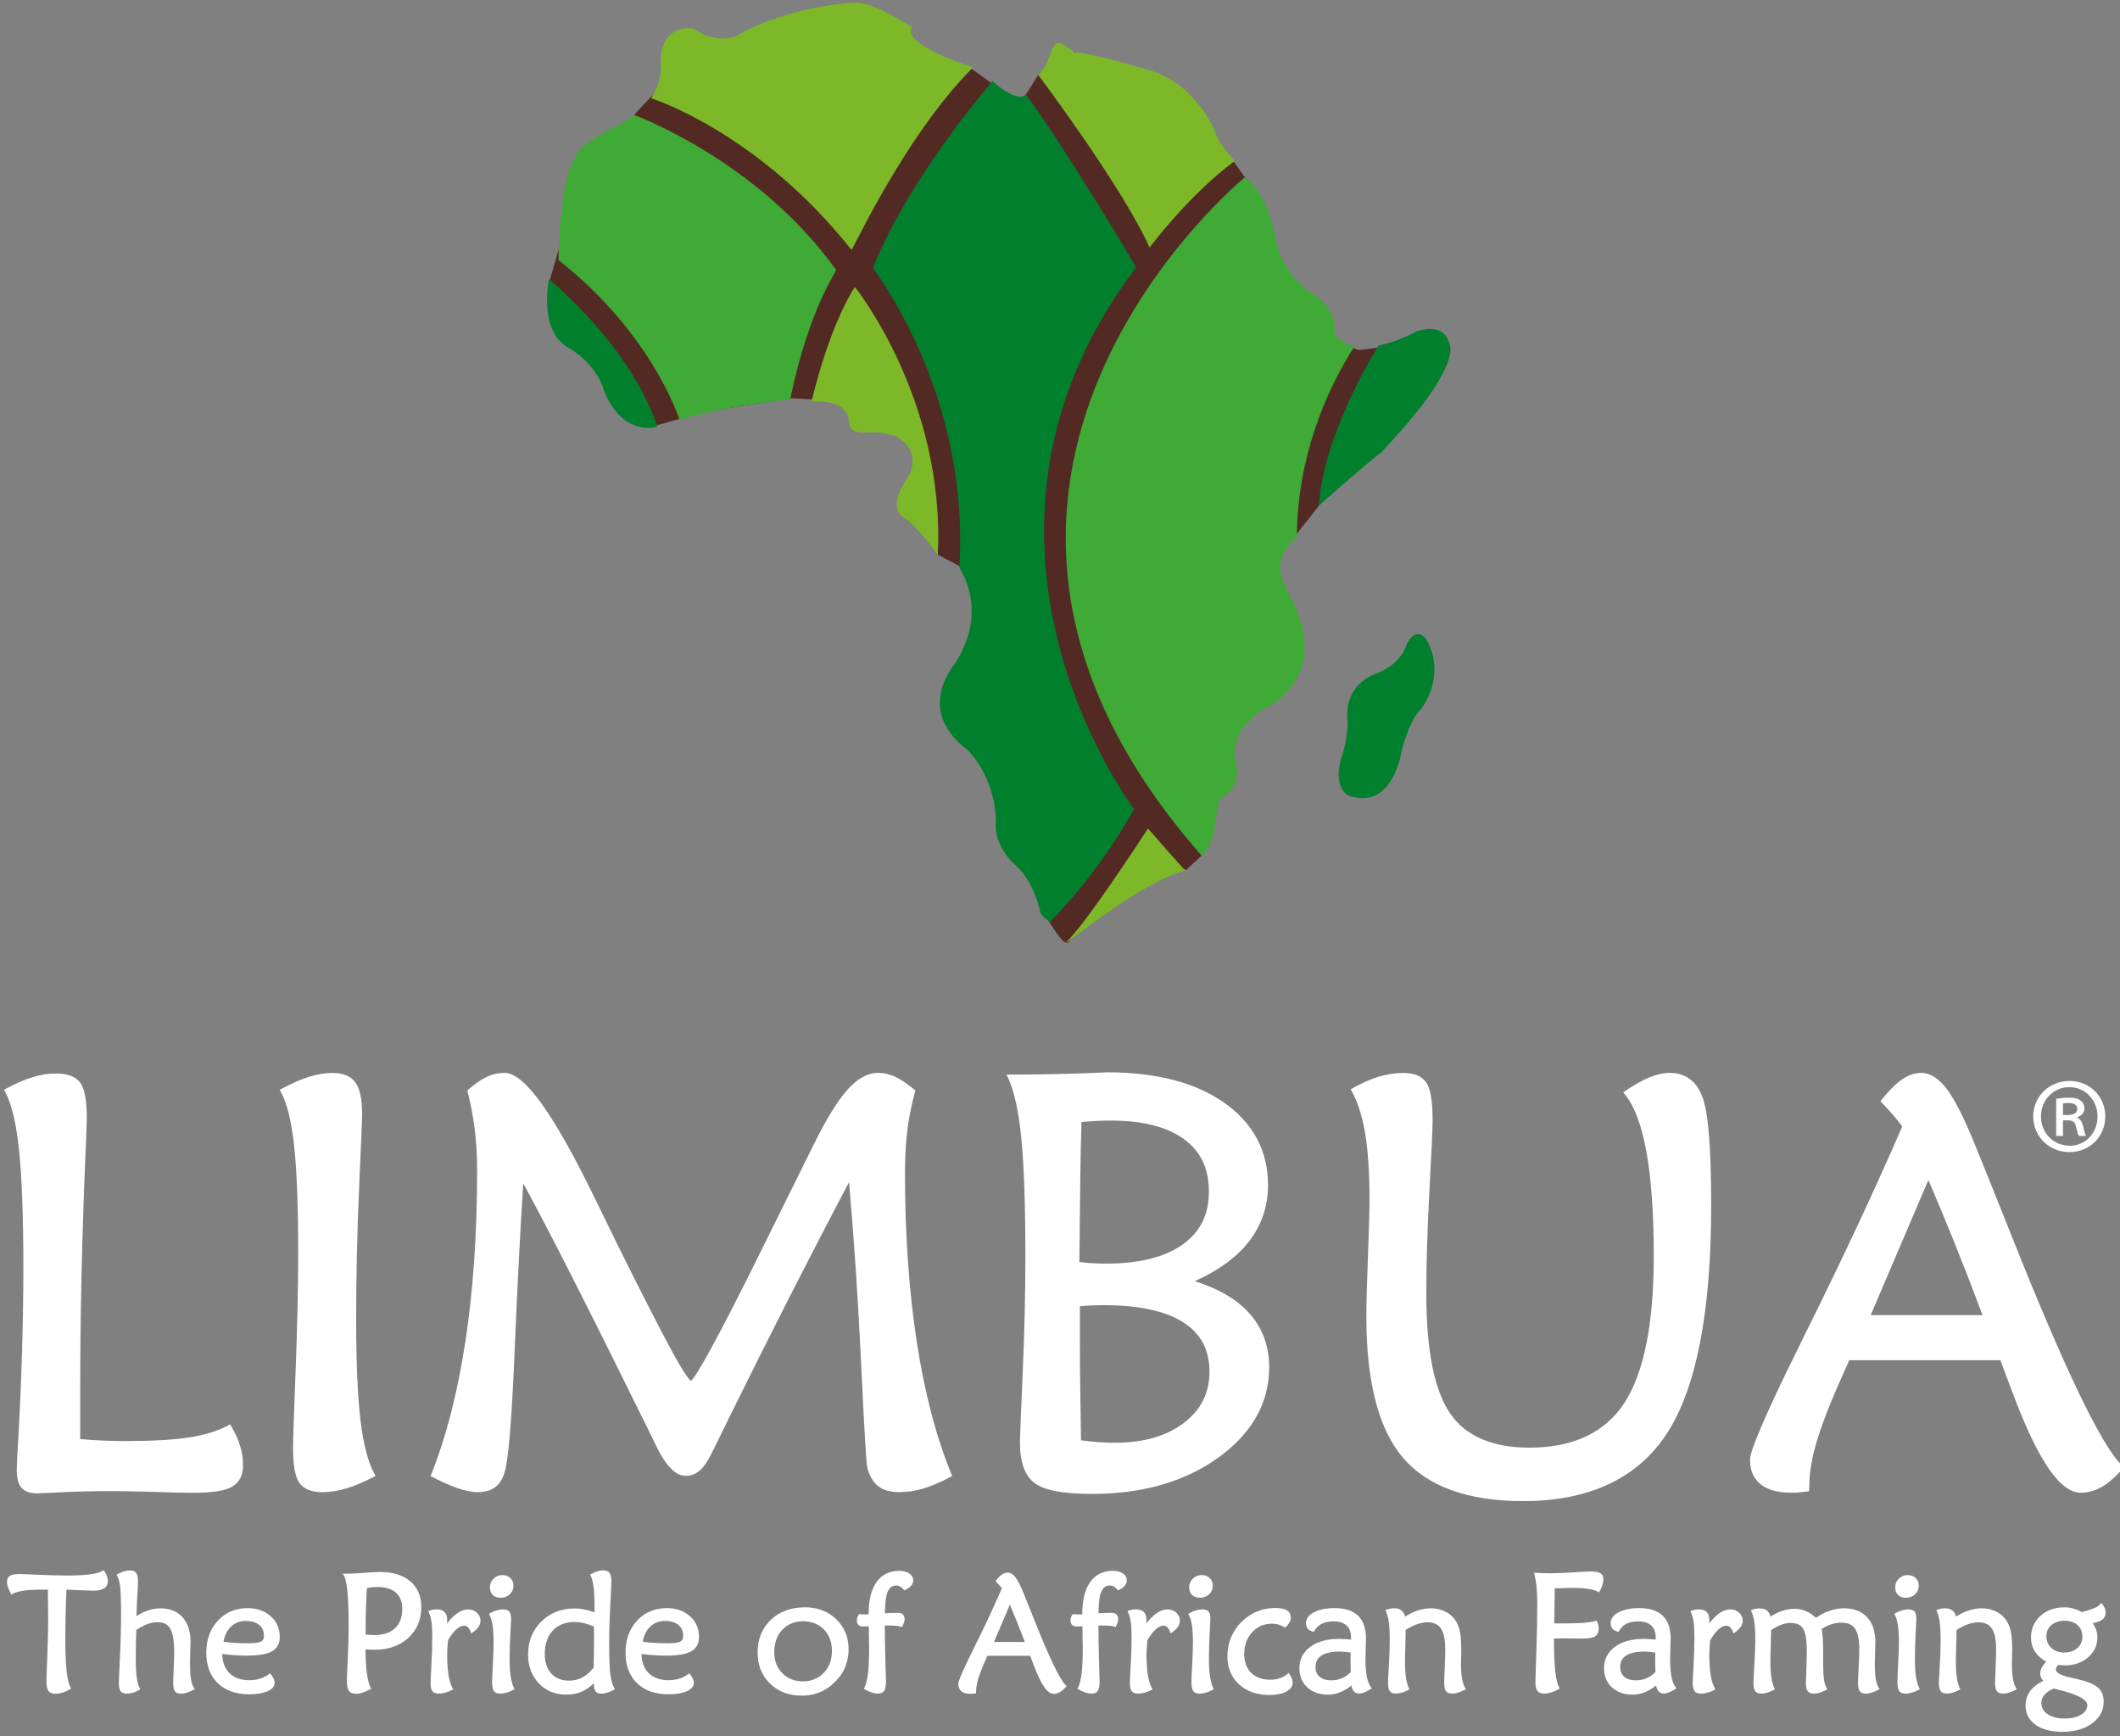
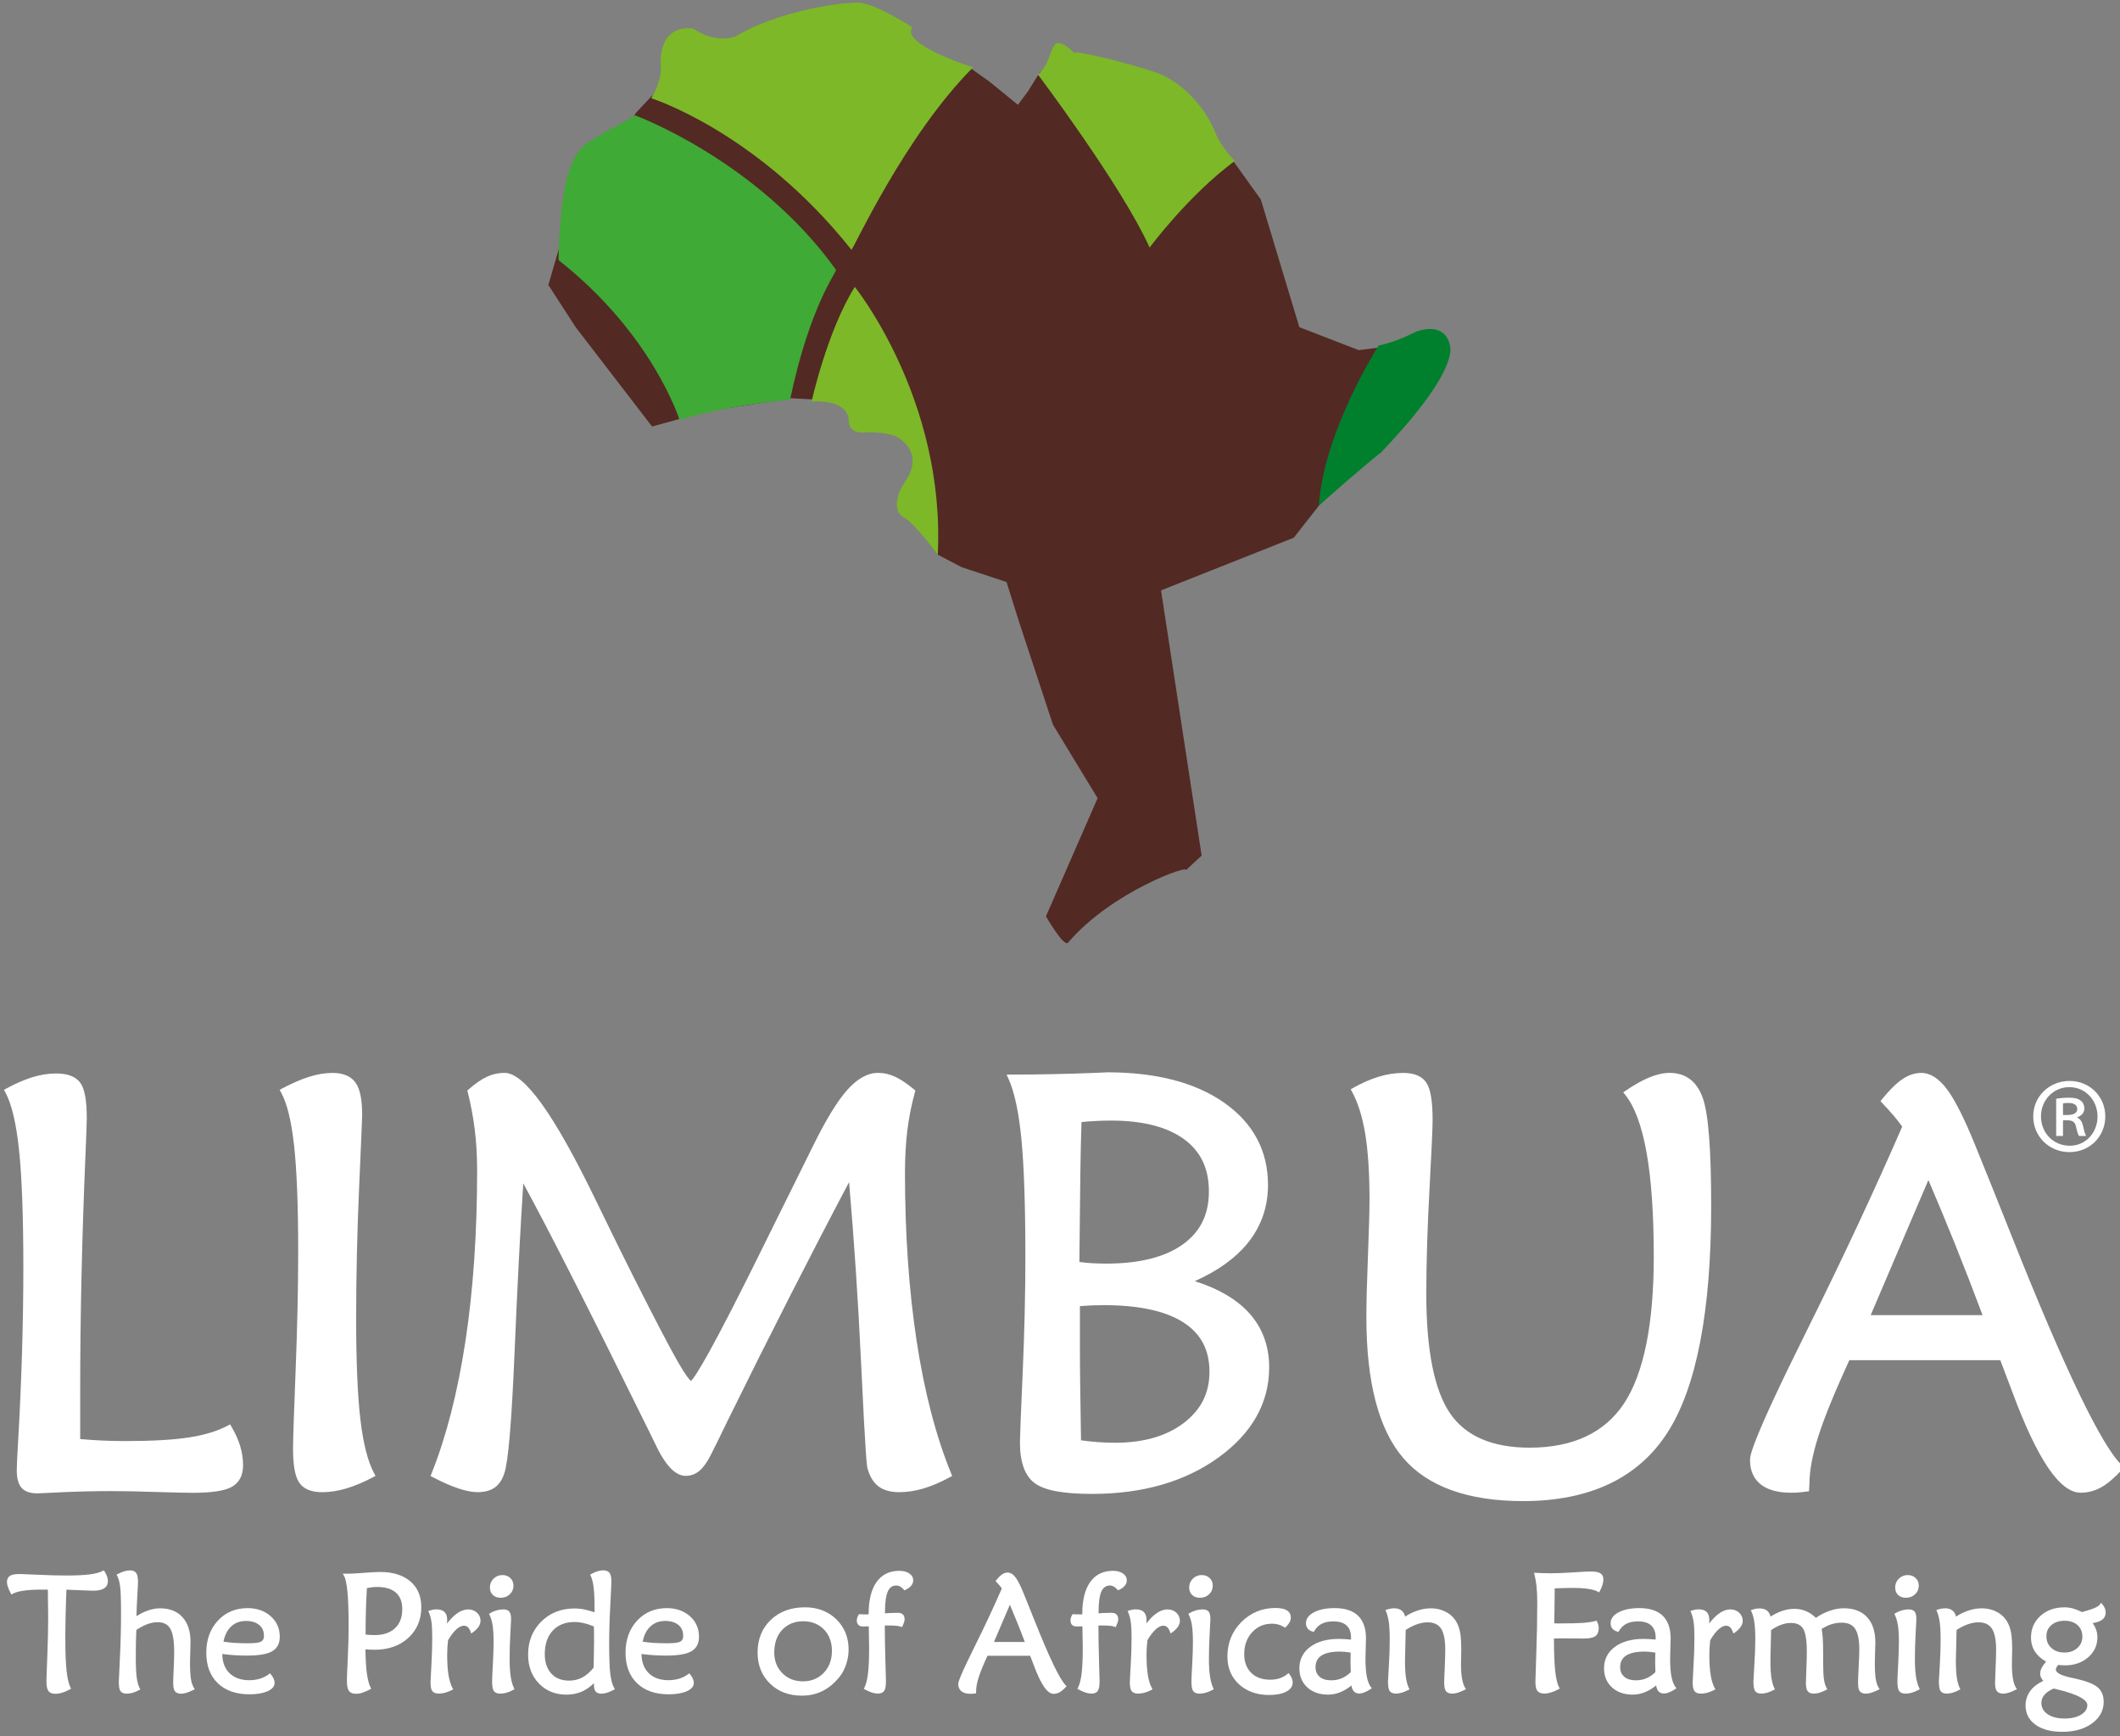
<svg xmlns="http://www.w3.org/2000/svg" version="1.1" id="Ebene_1" x="0px" y="0px" width="150px" height="122.833px" viewBox="0 0 150 122.833" enable-background="new 0 0 150 122.833" xml:space="preserve">
  <rect x="0" y="0" width="150" height="122.833" fill="#808080" stroke="none" />
  <g>
    <path fill="#FFFFFF" d="M25.503,100.456L25.503,100.456c-0.201-1.699-0.304-4.111-0.304-7.166c0-3.031,0.072-6.182,0.214-9.358   c0.141-3.181,0.212-4.877,0.212-5.043c0-1.093-0.151-1.841-0.463-2.285c-0.322-0.463-0.877-0.696-1.648-0.696   c-0.509,0-1.058,0.092-1.632,0.271c-0.575,0.179-1.217,0.457-1.909,0.826l-0.186,0.1l0.102,0.186   c0.417,0.754,0.726,2.014,0.917,3.737c0.193,1.745,0.292,4.269,0.292,7.502c0,2.522-0.062,5.359-0.182,8.431   c-0.123,3.125-0.183,4.928-0.183,5.508c0,1.187,0.14,1.976,0.429,2.412c0.302,0.459,0.854,0.69,1.642,0.69   c0.543,0,1.123-0.092,1.721-0.271c0.585-0.178,1.211-0.44,1.86-0.784l0.185-0.099l-0.099-0.185   C26.027,103.407,25.701,102.137,25.503,100.456 M16.381,100.942l-0.101-0.172l-0.176,0.096c-0.704,0.377-1.615,0.656-2.709,0.827   c-1.098,0.173-2.633,0.261-4.565,0.261c-0.583,0-1.126-0.014-1.662-0.041c-0.494-0.022-0.996-0.059-1.494-0.102v-3.498   c0-5.123,0.122-10.641,0.364-16.398c0.068-1.539,0.102-2.457,0.102-2.805c0-1.256-0.149-2.074-0.456-2.502   c-0.316-0.439-0.894-0.662-1.717-0.662c-0.544,0-1.114,0.092-1.694,0.271c-0.574,0.182-1.182,0.445-1.809,0.787l-0.182,0.1   l0.099,0.182c0.444,0.82,0.771,2.199,0.969,4.096c0.2,1.916,0.302,4.709,0.302,8.304c0,3.832-0.122,7.933-0.364,12.183   c-0.067,1.123-0.102,1.836-0.102,2.118c0,0.599,0.11,1.013,0.335,1.271c0.229,0.262,0.609,0.396,1.128,0.396   c0.03,0,1.128-0.053,1.772-0.082c1.154-0.054,2.317-0.079,3.454-0.079c0.838,0,1.893,0.02,3.134,0.061   c1.265,0.039,2.146,0.06,2.619,0.06c1.344,0,2.245-0.134,2.752-0.409c0.543-0.295,0.818-0.812,0.818-1.539   c0-0.451-0.067-0.902-0.201-1.348C16.866,101.874,16.657,101.413,16.381,100.942 M64.86,94.899   c-0.55-3.593-0.829-7.609-0.829-11.939c0-1.08,0.057-2.092,0.17-3.004c0.112-0.906,0.292-1.807,0.531-2.674l0.036-0.129   l-0.103-0.085c-0.482-0.401-0.923-0.696-1.31-0.88c-0.395-0.188-0.81-0.283-1.233-0.283c-0.735,0-1.473,0.412-2.191,1.225   c-0.691,0.779-1.496,2.097-2.391,3.914c-0.759,1.531-1.753,3.539-2.983,6.021l-0.318,0.645c-3.935,7.996-5.049,9.727-5.354,9.99   c-0.089-0.07-0.341-0.338-0.914-1.336c-0.553-0.959-1.605-2.972-3.125-5.984c-0.671-1.328-1.564-3.141-2.651-5.383   c-2.957-6.117-5.078-9.092-6.487-9.092c-0.45,0-0.878,0.096-1.274,0.283c-0.391,0.186-0.819,0.482-1.274,0.883l-0.095,0.084   l0.031,0.123c0.213,0.838,0.378,1.719,0.492,2.617c0.113,0.896,0.171,1.887,0.171,2.941c0,4.397-0.279,8.457-0.829,12.062   c-0.549,3.601-1.355,6.748-2.397,9.354l-0.07,0.174l0.167,0.088c0.679,0.354,1.286,0.619,1.802,0.791   c0.522,0.174,0.978,0.264,1.353,0.264c0.5,0,0.908-0.107,1.213-0.32c0.305-0.215,0.536-0.557,0.684-1.013   c0.28-0.8,0.519-3.631,0.73-8.659c0.195-4.627,0.401-8.611,0.612-11.854c0.92,1.688,2.052,3.854,3.37,6.452   c1.49,2.929,3.354,6.666,5.541,11.107c0.094,0.188,0.222,0.451,0.382,0.784c0.734,1.58,1.452,2.349,2.194,2.349   c0.375,0,0.71-0.125,0.997-0.375c0.273-0.235,0.538-0.615,0.809-1.154c0.213-0.416,0.599-1.198,1.176-2.393   c2.98-6.053,5.865-11.719,8.582-16.857c0.359,4.144,0.646,8.441,0.85,12.796c0.324,6.931,0.419,7.315,0.452,7.446   c0.159,0.582,0.423,1.016,0.786,1.287c0.358,0.27,0.85,0.404,1.461,0.404c0.561,0,1.139-0.088,1.719-0.262   c0.58-0.172,1.207-0.439,1.863-0.795l0.163-0.09l-0.07-0.172C66.229,101.633,65.408,98.486,64.86,94.899 M150.137,103.672   c-1.441-1.375-4.062-6.823-7.789-16.191c-1.08-2.716-1.959-4.904-2.613-6.503c-0.731-1.802-1.385-3.103-1.938-3.862   c-0.584-0.802-1.211-1.209-1.858-1.209c-0.459,0-0.916,0.154-1.363,0.461c-0.424,0.291-0.899,0.764-1.411,1.397l-0.113,0.142   l0.124,0.133c0.279,0.291,0.547,0.586,0.794,0.873c0.22,0.256,0.427,0.521,0.62,0.791c-1.936,4.461-4.227,9.362-6.816,14.567   c-3.951,7.944-3.951,8.758-3.951,9.024c0,0.754,0.26,1.336,0.769,1.733c0.492,0.384,1.21,0.58,2.134,0.58   c0.125,0,0.26-0.003,0.405-0.009c0.147-0.008,0.381-0.033,0.694-0.072l0.17-0.021l0.029-0.508c0-0.934,0.213-2.069,0.631-3.381   c0.412-1.298,1.149-3.109,2.193-5.387h10.682c0.211,0.568,0.498,1.328,0.861,2.275c1.777,4.779,3.357,7.103,4.832,7.103   c0.508,0,1-0.132,1.461-0.392c0.451-0.254,0.945-0.678,1.469-1.256l0.136-0.148L150.137,103.672z M132.361,93.042   c0.731-1.709,1.832-4.287,3.301-7.731l0.781-1.825c0.625,1.459,1.255,2.973,1.873,4.506c0.656,1.629,1.313,3.325,1.959,5.053   h-7.914V93.042z M118.131,75.905c-0.428,0-0.908,0.107-1.427,0.319c-0.511,0.211-1.071,0.524-1.667,0.931l-0.186,0.127l0.141,0.176   c0.664,0.82,1.17,2.188,1.506,4.061c0.341,1.896,0.514,4.377,0.514,7.376c0,4.771-0.705,8.265-2.092,10.38   c-1.371,2.087-3.623,3.146-6.693,3.146c-2.631,0-4.522-0.814-5.623-2.42c-1.119-1.631-1.686-4.476-1.686-8.451   c0-2.156,0.075-4.633,0.223-7.361c0.148-2.732,0.223-4.398,0.223-4.953c0-1.309-0.139-2.162-0.428-2.615   c-0.303-0.473-0.854-0.713-1.643-0.713c-0.576,0-1.166,0.092-1.752,0.271c-0.582,0.179-1.186,0.443-1.794,0.787l-0.177,0.102   l0.097,0.178c0.419,0.773,0.731,1.777,0.931,2.984c0.198,1.219,0.301,2.766,0.301,4.596c0,0.846-0.037,2.174-0.111,4.061   c-0.073,1.824-0.11,3.279-0.11,4.324c0,4.58,0.874,7.924,2.603,9.938c1.732,2.024,4.588,3.052,8.482,3.052   c4.727,0,8.168-1.639,10.231-4.867c2.044-3.197,3.08-8.58,3.08-16.002c0-4.004-0.192-6.502-0.589-7.636   C120.068,76.508,119.277,75.905,118.131,75.905 M84.537,90.641c1.609-0.717,2.859-1.612,3.725-2.669l0,0   c0.967-1.183,1.455-2.574,1.455-4.142c0-2.41-1.042-4.365-3.096-5.812c-2.033-1.431-4.816-2.153-8.273-2.153   c-0.102,0-0.408,0.016-0.899,0.041c-2.025,0.079-4.013,0.12-5.905,0.12H71.22l0.134,0.293c0.419,0.921,0.727,2.354,0.914,4.261   c0.188,1.924,0.282,4.735,0.282,8.355c0,2.55-0.064,5.316-0.192,8.225c-0.128,2.912-0.193,4.555-0.193,4.881   c0,1.416,0.356,2.392,1.059,2.9c0.69,0.506,2.015,0.751,4.053,0.751c3.564,0,6.568-0.864,8.933-2.573   c2.382-1.72,3.59-3.867,3.59-6.386c0-1.547-0.504-2.864-1.495-3.92C87.422,91.877,86.156,91.147,84.537,90.641 M76.439,83.075   c0.018-1.396,0.045-2.639,0.084-3.693c0.324-0.03,0.656-0.057,0.983-0.072l0,0c0.369-0.021,0.74-0.031,1.103-0.031   c2.227,0,3.961,0.439,5.156,1.309c1.189,0.863,1.77,2.076,1.77,3.711c0,1.632-0.608,2.859-1.857,3.75   c-1.255,0.895-3.074,1.35-5.412,1.35c-0.334,0-0.67-0.01-0.998-0.029c-0.289-0.017-0.59-0.045-0.897-0.086   C76.396,86.603,76.419,84.534,76.439,83.075 M83.762,100.67c-1.221,0.933-2.857,1.404-4.867,1.404c-0.418,0-0.842-0.018-1.26-0.05   c-0.369-0.028-0.756-0.069-1.148-0.124c-0.025-1.516-0.045-2.779-0.057-3.794c-0.016-1.052-0.021-2.063-0.021-3.036v-2.662   c0.434-0.031,0.779-0.051,1.004-0.057c0.248-0.006,0.479-0.012,0.691-0.012c2.474,0,4.364,0.41,5.621,1.215   c1.243,0.797,1.85,1.941,1.85,3.502C85.574,98.558,84.98,99.739,83.762,100.67" />
    <path fill="#FFFFFF" d="M36.135,118.616c-0.051-0.334-0.077-0.764-0.077-1.277c0-0.551,0.018-1.141,0.053-1.75   c0.035-0.645,0.051-0.961,0.051-1.021c0-0.259-0.038-0.438-0.116-0.538c-0.084-0.11-0.231-0.167-0.438-0.167   c-0.154,0-0.313,0.023-0.472,0.069c-0.154,0.045-0.311,0.112-0.463,0.202l-0.071,0.043l0.036,0.074   c0.1,0.205,0.173,0.457,0.218,0.748c0.045,0.295,0.068,0.688,0.068,1.166c0,0.435-0.018,0.971-0.052,1.592   c-0.035,0.619-0.053,1.023-0.053,1.203c0,0.328,0.038,0.547,0.117,0.67c0.085,0.127,0.241,0.192,0.461,0.192   c0.145,0,0.296-0.022,0.45-0.067c0.153-0.045,0.316-0.114,0.482-0.205l0.075-0.041l-0.038-0.076   C36.263,119.217,36.185,118.944,36.135,118.616 M43.184,118.442c-0.056-0.445-0.083-1.17-0.083-2.15   c0-0.821,0.026-1.728,0.079-2.69c0.054-1.029,0.078-1.562,0.078-1.726c0-0.285-0.042-0.479-0.13-0.596   c-0.141-0.184-0.447-0.236-0.845-0.115c-0.143,0.043-0.295,0.109-0.454,0.195l-0.075,0.041l0.037,0.076   c0.092,0.189,0.163,0.459,0.207,0.801c0.046,0.35,0.069,0.824,0.069,1.41v0.382c-0.23-0.081-0.458-0.146-0.679-0.194h-0.001   c-0.253-0.053-0.499-0.08-0.729-0.08c-0.947,0-1.741,0.312-2.359,0.926c-0.62,0.613-0.934,1.396-0.934,2.333   c0,0.829,0.256,1.519,0.762,2.044c0.505,0.527,1.163,0.795,1.957,0.795c0.409,0,0.789-0.08,1.13-0.236   c0.276-0.131,0.547-0.322,0.806-0.57c0,0.018,0,0.035,0,0.056c0,0.239,0.038,0.405,0.112,0.511   c0.137,0.191,0.454,0.215,0.812,0.104c0.147-0.045,0.309-0.114,0.479-0.205l0.085-0.043l-0.05-0.082   C43.333,119.209,43.239,118.877,43.184,118.442 M42.023,116.795c-0.005,0.42-0.012,0.814-0.019,1.185   c-0.25,0.312-0.518,0.545-0.796,0.694c-0.285,0.154-0.604,0.229-0.946,0.229c-0.526,0-0.948-0.168-1.253-0.499   c-0.308-0.334-0.464-0.796-0.464-1.377c0-0.701,0.191-1.261,0.568-1.666c0.375-0.402,0.896-0.607,1.545-0.607   c0.202,0,0.423,0.027,0.655,0.08c0.218,0.054,0.455,0.131,0.705,0.234c0.006,0.107,0.009,0.221,0.011,0.342   c0.002,0.141,0.004,0.36,0.004,0.654C42.033,116.12,42.029,116.361,42.023,116.795 M48.813,114.342   c-0.427-0.377-0.977-0.569-1.634-0.569c-0.852,0-1.56,0.3-2.103,0.888c-0.542,0.586-0.817,1.348-0.817,2.266   c0,0.912,0.274,1.639,0.815,2.16c0.54,0.521,1.294,0.783,2.239,0.783c0.513,0,0.936-0.07,1.259-0.207   c0.346-0.149,0.521-0.352,0.521-0.598c0-0.1-0.024-0.199-0.069-0.301c-0.042-0.096-0.107-0.198-0.2-0.312l-0.055-0.068   l-0.069,0.053c-0.192,0.145-0.409,0.254-0.641,0.326c-0.233,0.072-0.492,0.109-0.771,0.109c-0.584,0-1.052-0.17-1.39-0.502   c-0.332-0.33-0.503-0.785-0.508-1.353c0.284,0.038,0.548,0.063,0.808,0.082c0.305,0.021,0.614,0.032,0.921,0.032   c0.843,0,1.425-0.098,1.782-0.297c0.369-0.205,0.557-0.551,0.557-1.031C49.458,115.213,49.241,114.722,48.813,114.342    M48.141,116.138c-0.149,0.082-0.461,0.122-0.928,0.122c-0.355,0-0.688-0.01-0.99-0.03c-0.281-0.021-0.527-0.047-0.748-0.082   c0.084-0.45,0.261-0.81,0.528-1.062l0,0c0.284-0.273,0.631-0.406,1.06-0.406c0.398,0,0.716,0.098,0.942,0.287   c0.225,0.189,0.334,0.441,0.334,0.77C48.338,115.935,48.273,116.065,48.141,116.138 M134.852,113.04   c0.26,0,0.478-0.082,0.648-0.246c0.174-0.162,0.262-0.369,0.262-0.614c0-0.216-0.076-0.396-0.225-0.537   c-0.145-0.14-0.332-0.209-0.559-0.209c-0.244,0-0.453,0.085-0.625,0.254s-0.261,0.377-0.261,0.619c0,0.223,0.07,0.401,0.207,0.534   C134.438,112.974,134.623,113.04,134.852,113.04 M84.9,113.04c0.26,0,0.478-0.082,0.647-0.246c0.173-0.162,0.261-0.369,0.261-0.614   c0-0.216-0.072-0.396-0.22-0.535c-0.146-0.142-0.334-0.211-0.562-0.211c-0.243,0-0.455,0.085-0.627,0.254   c-0.172,0.17-0.26,0.38-0.26,0.619c0,0.223,0.07,0.401,0.209,0.534C84.486,112.974,84.672,113.04,84.9,113.04 M19.15,114.342   c-0.427-0.377-0.978-0.569-1.633-0.569c-0.854,0-1.56,0.3-2.104,0.888c-0.542,0.584-0.817,1.348-0.817,2.266   c0,0.912,0.274,1.639,0.815,2.16c0.54,0.521,1.293,0.783,2.239,0.783c0.513,0,0.936-0.07,1.259-0.207   c0.346-0.149,0.521-0.352,0.521-0.598c0-0.1-0.023-0.199-0.068-0.301c-0.042-0.096-0.108-0.198-0.202-0.312l-0.054-0.068   l-0.069,0.053c-0.193,0.145-0.409,0.254-0.643,0.326c-0.231,0.072-0.491,0.109-0.769,0.109c-0.585,0-1.053-0.17-1.39-0.502   c-0.333-0.33-0.503-0.785-0.508-1.353c0.284,0.038,0.549,0.063,0.808,0.082c0.305,0.021,0.615,0.032,0.921,0.032   c0.843,0,1.427-0.098,1.782-0.297c0.369-0.205,0.557-0.551,0.557-1.031C19.796,115.213,19.579,114.722,19.15,114.342    M18.478,116.138c-0.148,0.082-0.46,0.122-0.928,0.122c-0.356,0-0.689-0.01-0.99-0.03c-0.281-0.021-0.526-0.047-0.748-0.082   c0.085-0.45,0.263-0.81,0.528-1.062c0.284-0.273,0.63-0.406,1.06-0.406c0.398,0,0.716,0.098,0.942,0.287   c0.225,0.189,0.334,0.441,0.334,0.77C18.676,115.935,18.612,116.065,18.478,116.138 M35.421,113.04   c0.258,0,0.477-0.082,0.648-0.246c0.173-0.162,0.261-0.369,0.261-0.614c0-0.216-0.075-0.396-0.223-0.536   c-0.145-0.141-0.333-0.21-0.559-0.21c-0.245,0-0.455,0.085-0.626,0.254c-0.172,0.17-0.259,0.38-0.259,0.619   c0,0.223,0.07,0.401,0.208,0.534C35.008,112.974,35.193,113.04,35.421,113.04 M7.392,111.165l-0.045-0.07l-0.074,0.039   c-0.204,0.115-0.513,0.199-0.918,0.252c-0.41,0.054-0.97,0.08-1.665,0.08c-0.596,0-1.256-0.018-1.966-0.053   c-0.787-0.035-1.187-0.052-1.335-0.052c-0.316,0-0.537,0.039-0.673,0.12c-0.148,0.092-0.224,0.24-0.224,0.445   c0,0.104,0.023,0.219,0.069,0.352c0.046,0.131,0.114,0.283,0.203,0.452l0.044,0.083l0.08-0.047c0.178-0.102,0.44-0.18,0.778-0.229   c0.346-0.05,0.806-0.074,1.369-0.074h0.352c0,0.176,0.002,0.402,0.006,0.675c0.011,0.659,0.016,1.094,0.016,1.298   c0,0.816-0.02,1.73-0.061,2.715c-0.042,1.057-0.062,1.615-0.062,1.809c0,0.322,0.045,0.543,0.137,0.672   c0.097,0.136,0.262,0.201,0.488,0.201c0.155,0,0.322-0.024,0.497-0.078c0.171-0.053,0.355-0.133,0.545-0.239l0.076-0.042   l-0.039-0.077c-0.125-0.248-0.219-0.646-0.279-1.185c-0.06-0.545-0.089-1.307-0.089-2.266c0-0.486,0.007-1.043,0.021-1.652   c0.012-0.569,0.031-1.184,0.058-1.826c0.263,0.009,0.602,0.023,1.013,0.041c0.471,0.021,0.756,0.031,0.876,0.031   c0.347,0,0.598-0.053,0.77-0.16c0.182-0.114,0.274-0.297,0.274-0.539c0-0.102-0.02-0.202-0.06-0.317   C7.533,111.411,7.471,111.292,7.392,111.165 M13.51,118.797c-0.043-0.266-0.066-0.657-0.066-1.17c0-0.192,0.007-0.453,0.018-0.775   c0.012-0.329,0.018-0.562,0.018-0.699c0-0.736-0.191-1.32-0.566-1.736c-0.377-0.418-0.909-0.631-1.581-0.631   c-0.291,0-0.593,0.057-0.9,0.166c-0.254,0.092-0.516,0.223-0.779,0.389c0.013-0.479,0.034-0.971,0.063-1.467   c0.036-0.621,0.049-0.867,0.049-0.91c0-0.323-0.038-0.539-0.119-0.66c-0.087-0.135-0.237-0.201-0.447-0.201   c-0.128,0-0.264,0.021-0.4,0.062c-0.136,0.039-0.291,0.103-0.472,0.194l-0.081,0.043l0.042,0.08c0.1,0.188,0.171,0.447,0.212,0.771   c0.042,0.33,0.063,0.978,0.063,1.924c0,0.98-0.026,2.019-0.079,3.089c-0.05,1.026-0.078,1.637-0.078,1.719   c0,0.336,0.037,0.545,0.115,0.657c0.083,0.121,0.232,0.182,0.44,0.182c0.142,0,0.289-0.021,0.438-0.064   c0.147-0.043,0.299-0.109,0.453-0.196l0.075-0.042l-0.039-0.076c-0.1-0.195-0.172-0.453-0.215-0.762   c-0.044-0.312-0.066-0.797-0.066-1.436c0-0.349,0.003-0.688,0.009-1.021c0.005-0.316,0.015-0.625,0.029-0.914   c0.301-0.191,0.57-0.331,0.801-0.416c0.236-0.084,0.472-0.127,0.705-0.127c0.422,0,0.715,0.146,0.894,0.453   c0.184,0.314,0.278,0.863,0.278,1.632c0,0.312-0.012,0.714-0.035,1.196c-0.022,0.484-0.034,0.822-0.034,1.004   c0,0.3,0.038,0.488,0.119,0.598c0.086,0.115,0.236,0.174,0.446,0.174c0.115,0,0.246-0.023,0.388-0.068s0.304-0.113,0.484-0.202   l0.088-0.046l-0.052-0.082C13.625,119.258,13.551,119.047,13.51,118.797 M29.028,111.874c-0.514-0.438-1.231-0.658-2.132-0.658   c-0.242,0-0.604,0.019-1.138,0.06c-0.522,0.041-0.871,0.06-1.1,0.06H24.25l0.082,0.137c0.112,0.188,0.197,0.57,0.252,1.146   c0.055,0.578,0.083,1.414,0.083,2.483c0,0.657-0.02,1.407-0.061,2.229c-0.042,0.875-0.062,1.373-0.062,1.57   c0,0.352,0.045,0.587,0.139,0.719c0.098,0.143,0.27,0.213,0.509,0.213c0.141,0,0.293-0.024,0.465-0.082   c0.161-0.053,0.335-0.129,0.531-0.234l0.077-0.041l-0.04-0.079c-0.119-0.233-0.21-0.58-0.27-1.028   c-0.059-0.438-0.091-1.005-0.098-1.683c0.085,0.01,0.168,0.017,0.254,0.021c0.122,0.006,0.257,0.01,0.406,0.01   c0.967,0,1.765-0.283,2.374-0.838c0.608-0.558,0.918-1.289,0.918-2.176C29.81,112.929,29.547,112.313,29.028,111.874    M27.948,115.196c-0.344,0.32-0.829,0.484-1.442,0.484c-0.138,0-0.264-0.004-0.381-0.014c-0.088-0.004-0.174-0.015-0.255-0.023   v-0.361c0-0.457,0.007-0.945,0.023-1.449c0.014-0.461,0.037-0.959,0.065-1.477c0.137-0.027,0.254-0.047,0.356-0.059   c0.132-0.012,0.252-0.021,0.367-0.021c0.585,0,1.034,0.136,1.335,0.403c0.296,0.263,0.446,0.654,0.446,1.169   C28.463,114.422,28.29,114.875,27.948,115.196 M32.293,114.179c-0.212,0.159-0.436,0.389-0.665,0.68   c0.001-0.017,0.002-0.03,0.003-0.047c0.006-0.087,0.009-0.158,0.009-0.211c0-0.243-0.064-0.431-0.19-0.556   c-0.124-0.121-0.313-0.185-0.562-0.185c-0.091,0-0.174,0.007-0.253,0.021c-0.086,0.018-0.165,0.039-0.241,0.063l-0.093,0.031   l0.04,0.09c0.086,0.19,0.147,0.419,0.186,0.677c0.037,0.26,0.056,0.637,0.056,1.118c0,0.595-0.021,1.246-0.061,1.943   c-0.042,0.725-0.061,1.108-0.061,1.212c0,0.311,0.041,0.514,0.125,0.627c0.09,0.118,0.246,0.178,0.464,0.178   c0.154,0,0.309-0.023,0.465-0.066c0.159-0.047,0.318-0.111,0.472-0.193l0.08-0.043l-0.043-0.078   c-0.129-0.238-0.227-0.549-0.29-0.926s-0.094-0.861-0.094-1.438c0-0.175,0.005-0.351,0.016-0.521   c0.012-0.17,0.026-0.34,0.044-0.508c0.192-0.332,0.391-0.594,0.589-0.773c0.312-0.279,0.612-0.33,0.807-0.16   c0.08,0.073,0.149,0.188,0.206,0.344l0.041,0.111l0.096-0.07c0.187-0.133,0.323-0.265,0.413-0.396   c0.097-0.142,0.147-0.289,0.147-0.438c0-0.229-0.088-0.422-0.26-0.576C33.376,113.763,32.811,113.786,32.293,114.179    M73.175,114.59c-0.317-0.797-0.567-1.42-0.75-1.864c-0.21-0.521-0.399-0.896-0.56-1.113c-0.294-0.407-0.646-0.444-0.966-0.223   c-0.125,0.086-0.264,0.224-0.411,0.405l-0.049,0.062l0.054,0.058c0.08,0.084,0.156,0.168,0.226,0.25   c0.059,0.067,0.115,0.14,0.167,0.211c-0.557,1.283-1.211,2.684-1.948,4.162c-1.02,2.049-1.137,2.467-1.137,2.604   c0,0.226,0.078,0.399,0.232,0.521c0.147,0.115,0.359,0.172,0.63,0.172c0.037,0,0.075,0,0.119-0.002   c0.042-0.002,0.108-0.01,0.201-0.021l0.074-0.011l0.01-0.172c0-0.266,0.06-0.588,0.179-0.961c0.116-0.367,0.325-0.879,0.62-1.522   h3.024c0.06,0.16,0.141,0.371,0.241,0.633c0.522,1.403,0.972,2.058,1.414,2.058c0.148,0,0.294-0.039,0.434-0.115   c0.136-0.078,0.276-0.198,0.429-0.367l0.058-0.064l-0.062-0.061C74.993,118.834,74.243,117.275,73.175,114.59 M70.328,116.167   l1.125-2.635c0.169,0.396,0.341,0.809,0.509,1.229h0.001c0.178,0.438,0.36,0.91,0.547,1.406H70.328z M121.594,114.179   c-0.213,0.161-0.436,0.389-0.664,0.68c0-0.017,0.002-0.03,0.002-0.046c0.006-0.088,0.01-0.159,0.01-0.212   c0-0.243-0.063-0.431-0.188-0.556c-0.126-0.125-0.312-0.185-0.562-0.185c-0.092,0-0.174,0.007-0.252,0.021   c-0.088,0.019-0.166,0.039-0.242,0.064l-0.092,0.031l0.039,0.09c0.084,0.191,0.146,0.42,0.184,0.676   c0.039,0.252,0.059,0.629,0.059,1.119c0,0.615-0.021,1.27-0.062,1.943c-0.042,0.725-0.062,1.109-0.062,1.212   c0,0.312,0.041,0.515,0.127,0.627c0.088,0.118,0.244,0.179,0.463,0.179c0.151,0,0.309-0.023,0.465-0.068   c0.158-0.045,0.316-0.109,0.473-0.192l0.082-0.043l-0.045-0.08c-0.131-0.235-0.229-0.547-0.289-0.924   c-0.064-0.382-0.096-0.865-0.096-1.438c0-0.162,0.006-0.34,0.017-0.521c0.013-0.171,0.026-0.341,0.045-0.509   c0.192-0.334,0.39-0.594,0.589-0.772c0.312-0.28,0.613-0.332,0.807-0.159c0.08,0.073,0.149,0.188,0.207,0.342l0.039,0.112   l0.098-0.069c0.188-0.135,0.32-0.266,0.413-0.396c0.098-0.141,0.147-0.289,0.147-0.438c0-0.228-0.089-0.422-0.262-0.576   C122.677,113.764,122.113,113.784,121.594,114.179 M118.264,118.622c-0.062-0.315-0.095-0.744-0.095-1.271   c0-0.192,0.007-0.449,0.019-0.765c0.012-0.319,0.018-0.543,0.018-0.672c0-0.703-0.188-1.242-0.561-1.604   c-0.369-0.357-0.926-0.539-1.656-0.539c-0.59,0-1.075,0.098-1.444,0.287c-0.39,0.199-0.586,0.461-0.586,0.781   c0,0.156,0.043,0.287,0.129,0.388c0.084,0.101,0.207,0.171,0.363,0.21l0.065,0.016l0.032-0.059c0.138-0.234,0.31-0.402,0.524-0.514   c0.217-0.111,0.5-0.168,0.84-0.168c0.402,0,0.715,0.098,0.923,0.293c0.207,0.193,0.312,0.48,0.312,0.854   c0,0.048,0,0.091-0.004,0.128c0,0.004,0,0.008,0,0.012c-0.144-0.015-0.279-0.025-0.408-0.033c-0.153-0.01-0.301-0.016-0.438-0.016   c-0.846,0-1.529,0.188-2.033,0.562c-0.513,0.378-0.771,0.888-0.771,1.517c0,0.553,0.188,1.008,0.562,1.352   c0.371,0.339,0.865,0.512,1.469,0.512c0.304,0,0.605-0.062,0.903-0.188c0.247-0.106,0.501-0.26,0.755-0.459   c0.021,0.162,0.066,0.285,0.131,0.373c0.145,0.195,0.412,0.267,0.795,0.108c0.131-0.054,0.273-0.13,0.428-0.228l0.08-0.053   l-0.057-0.076C118.424,119.188,118.324,118.937,118.264,118.622 M116.506,118.729c-0.234,0.102-0.488,0.152-0.757,0.152   c-0.353,0-0.63-0.084-0.824-0.252s-0.29-0.389-0.29-0.682c0-0.365,0.139-0.634,0.42-0.818c0.289-0.188,0.73-0.283,1.312-0.283   c0.092,0,0.206,0.006,0.354,0.02c0.119,0.012,0.254,0.029,0.4,0.051c0.001,0.068,0,0.154-0.003,0.258v0.002   c-0.005,0.148-0.007,0.261-0.007,0.33c0,0.113,0.002,0.23,0.004,0.354c0.003,0.112,0.007,0.259,0.014,0.437   C116.941,118.487,116.73,118.631,116.506,118.729 M132.721,118.801c-0.045-0.262-0.068-0.643-0.068-1.137   c0-0.22,0.006-0.49,0.018-0.805c0.012-0.322,0.02-0.541,0.02-0.648c0-0.771-0.195-1.375-0.58-1.793   c-0.387-0.42-0.945-0.635-1.66-0.635c-0.326,0-0.672,0.065-1.027,0.192c-0.328,0.116-0.645,0.278-0.939,0.485   c-0.209-0.201-0.436-0.356-0.674-0.463c-0.522-0.232-1.146-0.224-1.74-0.018c-0.262,0.089-0.528,0.223-0.799,0.395   c-0.033-0.16-0.104-0.291-0.209-0.391c-0.184-0.173-0.477-0.22-0.821-0.168c-0.099,0.018-0.187,0.04-0.271,0.07l-0.094,0.033   l0.042,0.09c0.093,0.195,0.163,0.447,0.207,0.746c0.047,0.308,0.07,0.693,0.07,1.146c0,0.579-0.022,1.214-0.067,1.888   c-0.046,0.721-0.065,1.066-0.065,1.157c0,0.349,0.035,0.563,0.111,0.683c0.082,0.127,0.23,0.191,0.441,0.191   c0.139,0,0.283-0.021,0.428-0.064c0.143-0.043,0.299-0.109,0.463-0.195l0.077-0.041l-0.038-0.076   c-0.098-0.203-0.168-0.459-0.213-0.762c-0.046-0.309-0.068-0.723-0.068-1.232c0-0.121,0.006-0.432,0.021-0.932   c0.014-0.479,0.022-0.875,0.028-1.189c0.242-0.164,0.478-0.291,0.701-0.373c0.233-0.088,0.465-0.133,0.688-0.133   c0.42,0,0.706,0.131,0.874,0.401c0.174,0.278,0.264,0.825,0.264,1.627c0,0.345-0.012,0.754-0.033,1.253   c-0.021,0.498-0.031,0.809-0.031,0.947c0,0.283,0.039,0.477,0.117,0.586c0.086,0.123,0.232,0.185,0.438,0.185   c0.131,0,0.269-0.021,0.407-0.062s0.291-0.105,0.472-0.199l0.08-0.042l-0.043-0.079c-0.095-0.172-0.158-0.383-0.195-0.631   c-0.036-0.256-0.057-0.653-0.057-1.182v-0.609c0-0.473-0.009-0.828-0.025-1.084c-0.016-0.238-0.043-0.471-0.077-0.689   c0.25-0.156,0.485-0.268,0.7-0.334c0.228-0.072,0.468-0.109,0.714-0.109c0.44,0,0.752,0.14,0.945,0.427   c0.2,0.294,0.302,0.785,0.302,1.461c0,0.274-0.015,0.672-0.044,1.215c-0.029,0.548-0.044,0.929-0.044,1.161   c0,0.286,0.039,0.477,0.12,0.585c0.085,0.115,0.234,0.173,0.445,0.173c0.109,0,0.231-0.021,0.373-0.064   c0.144-0.047,0.312-0.115,0.496-0.205l0.09-0.043l-0.051-0.086C132.836,119.266,132.764,119.056,132.721,118.801 M113.221,111.299   c-0.133-0.079-0.354-0.118-0.674-0.118c-0.199,0-0.621,0.021-1.25,0.063c-0.625,0.043-1.17,0.064-1.62,0.064   c-0.14,0-0.294-0.004-0.487-0.01c-0.166-0.006-0.344-0.012-0.531-0.021l-0.122-0.005l0.032,0.119   c0.066,0.254,0.117,0.543,0.15,0.86c0.032,0.324,0.049,0.699,0.049,1.119c0,1.094-0.021,2.283-0.065,3.537   c-0.045,1.234-0.065,1.924-0.065,2.049c0,0.33,0.041,0.543,0.135,0.668c0.098,0.129,0.268,0.194,0.504,0.194   c0.143,0,0.299-0.026,0.467-0.079c0.16-0.049,0.336-0.123,0.535-0.227l0.08-0.042l-0.041-0.08   c-0.127-0.239-0.223-0.634-0.279-1.169c-0.059-0.535-0.088-1.309-0.09-2.297c0.043-0.002,0.093-0.002,0.146-0.004l0.13-0.002   c0.151-0.004,0.262-0.006,0.325-0.006c0.39,0,0.81,0.004,1.269,0.012h0.242c0.391,0,0.656-0.053,0.812-0.162   c0.162-0.113,0.244-0.309,0.244-0.578c0-0.078-0.012-0.154-0.033-0.229c-0.02-0.074-0.047-0.148-0.087-0.229l-0.032-0.067   l-0.072,0.021c-0.215,0.061-0.504,0.107-0.854,0.136c-0.354,0.027-0.934,0.04-1.727,0.04c-0.104,0-0.187-0.002-0.248-0.003   c-0.029,0-0.062-0.003-0.092-0.005c0.004-0.213,0.008-0.48,0.012-0.803c0.008-0.492,0.012-0.805,0.012-0.937l0.006-0.733   c0.244-0.01,0.467-0.019,0.669-0.023c0.224-0.006,0.417-0.009,0.578-0.009c0.442,0,0.823,0.022,1.132,0.069   c0.299,0.045,0.527,0.112,0.684,0.203l0.08,0.047l0.043-0.082c0.09-0.164,0.153-0.312,0.196-0.451   c0.042-0.139,0.063-0.273,0.063-0.397C113.443,111.481,113.32,111.357,113.221,111.299 M135.564,118.616   c-0.051-0.34-0.076-0.77-0.076-1.277c0-0.547,0.018-1.135,0.051-1.75c0.033-0.569,0.053-0.953,0.053-1.021   c0-0.259-0.037-0.436-0.115-0.538c-0.084-0.11-0.229-0.167-0.438-0.167c-0.153,0-0.312,0.023-0.472,0.069   c-0.153,0.045-0.311,0.112-0.463,0.202l-0.071,0.043l0.036,0.074c0.101,0.207,0.174,0.457,0.219,0.748   c0.046,0.297,0.068,0.689,0.068,1.166c0,0.439-0.018,0.977-0.053,1.592c-0.033,0.617-0.051,1.021-0.051,1.203   c0,0.328,0.037,0.547,0.115,0.67c0.086,0.127,0.242,0.192,0.461,0.192c0.146,0,0.298-0.022,0.449-0.067   c0.154-0.045,0.315-0.114,0.483-0.205l0.074-0.041l-0.038-0.076C135.695,119.22,135.617,118.946,135.564,118.616 M146.912,118.774   l-0.062-0.014c-0.09-0.02-0.205-0.043-0.345-0.074c-0.674-0.146-1.044-0.346-1.044-0.559c0-0.055,0.016-0.109,0.047-0.17   c0.028-0.054,0.068-0.106,0.123-0.166c0.076,0.01,0.15,0.018,0.225,0.021c0.09,0.005,0.174,0.01,0.254,0.01   c0.649,0,1.199-0.191,1.634-0.566c0.437-0.377,0.657-0.854,0.657-1.418c0-0.2-0.034-0.396-0.104-0.577   c-0.054-0.142-0.13-0.286-0.229-0.427c0.299-0.053,0.513-0.129,0.652-0.228c0.176-0.124,0.264-0.302,0.264-0.528   c0-0.111-0.021-0.217-0.063-0.313c-0.038-0.097-0.101-0.192-0.187-0.282l-0.082-0.086l-0.062,0.1   c-0.049,0.082-0.171,0.166-0.36,0.254c-0.197,0.088-0.498,0.188-0.918,0.301c-0.213-0.107-0.41-0.188-0.607-0.244   c-0.211-0.061-0.418-0.092-0.618-0.092c-0.694,0-1.269,0.201-1.713,0.602c-0.446,0.4-0.671,0.917-0.671,1.534   c0,0.383,0.1,0.728,0.297,1.022c0.176,0.267,0.438,0.494,0.773,0.682c-0.123,0.14-0.221,0.271-0.291,0.396l0,0   c-0.086,0.156-0.129,0.309-0.129,0.451c0,0.114,0.026,0.227,0.084,0.326c0.033,0.064,0.078,0.127,0.136,0.189   c-0.39,0.184-0.692,0.414-0.901,0.687c-0.234,0.304-0.354,0.659-0.354,1.058c0,0.568,0.24,1.028,0.712,1.365   c0.462,0.33,1.098,0.496,1.889,0.496c0.849,0,1.556-0.197,2.097-0.592c0.551-0.4,0.83-0.916,0.83-1.53   c0-0.437-0.141-0.78-0.414-1.019C148.158,119.148,147.664,118.95,146.912,118.774 M145.143,114.976   c0.235-0.205,0.553-0.31,0.942-0.31c0.378,0,0.687,0.105,0.915,0.312c0.227,0.205,0.338,0.473,0.338,0.812   c0,0.324-0.117,0.588-0.355,0.803c-0.242,0.219-0.543,0.322-0.92,0.322c-0.373,0-0.684-0.109-0.918-0.324   c-0.236-0.217-0.352-0.486-0.352-0.824C144.793,115.438,144.906,115.176,145.143,114.976 M147.258,121.305   c-0.297,0.188-0.695,0.279-1.184,0.279c-0.5,0-0.907-0.104-1.205-0.313c-0.289-0.202-0.432-0.46-0.432-0.789   c0-0.222,0.071-0.411,0.22-0.582c0.146-0.171,0.368-0.317,0.661-0.438c0.02,0.006,0.043,0.012,0.07,0.018l0.002,0.001   c1.897,0.437,2.297,0.866,2.297,1.149C147.688,120.901,147.548,121.124,147.258,121.305 M142.428,118.78   c-0.052-0.279-0.076-0.609-0.076-1.012c0-0.158,0.004-0.346,0.008-0.562c0.007-0.218,0.011-0.354,0.011-0.414   c0-0.556-0.024-0.98-0.074-1.263c-0.052-0.286-0.135-0.53-0.251-0.745c-0.17-0.312-0.419-0.56-0.74-0.734   c-0.588-0.32-1.347-0.348-2.082-0.088c-0.291,0.102-0.566,0.24-0.826,0.412c-0.033-0.162-0.104-0.293-0.209-0.395   c-0.138-0.13-0.322-0.195-0.551-0.195c-0.089,0-0.181,0.01-0.269,0.024c-0.095,0.017-0.185,0.039-0.271,0.065l-0.091,0.033   l0.035,0.088c0.094,0.229,0.162,0.49,0.203,0.78c0.041,0.287,0.062,0.708,0.062,1.252c0,0.574-0.02,1.192-0.06,1.835   c-0.042,0.658-0.062,1.012-0.062,1.084c0,0.344,0.037,0.566,0.112,0.682c0.084,0.129,0.231,0.192,0.44,0.192   c0.14,0,0.283-0.021,0.428-0.065c0.145-0.043,0.3-0.107,0.462-0.194l0.078-0.041l-0.038-0.076c-0.095-0.198-0.167-0.454-0.213-0.76   c-0.046-0.308-0.068-0.716-0.068-1.213c0-0.062,0.008-0.337,0.021-0.826c0.012-0.472,0.022-0.915,0.03-1.327   c0.267-0.173,0.53-0.307,0.789-0.398c0.269-0.094,0.521-0.143,0.748-0.143c0.445,0,0.758,0.143,0.955,0.436   c0.202,0.299,0.305,0.797,0.305,1.477c0,0.363-0.012,0.812-0.037,1.336c-0.025,0.561-0.038,0.877-0.038,1.027   c0,0.285,0.041,0.479,0.127,0.592c0.087,0.117,0.239,0.179,0.45,0.179c0.119,0,0.252-0.022,0.392-0.067   c0.142-0.045,0.304-0.113,0.486-0.203l0.092-0.045l-0.058-0.086C142.553,119.272,142.479,119.056,142.428,118.78 M103.45,118.78   c-0.052-0.277-0.077-0.619-0.077-1.012c0-0.158,0.003-0.346,0.01-0.562c0.004-0.218,0.008-0.354,0.008-0.414   c0-0.562-0.024-0.984-0.074-1.262c-0.049-0.279-0.133-0.529-0.25-0.746c-0.17-0.312-0.42-0.56-0.741-0.734   c-0.584-0.32-1.345-0.348-2.08-0.088c-0.29,0.102-0.567,0.24-0.827,0.412c-0.034-0.162-0.104-0.293-0.21-0.395   c-0.138-0.13-0.321-0.195-0.551-0.195c-0.091,0-0.181,0.01-0.267,0.024c-0.095,0.017-0.187,0.039-0.271,0.065l-0.094,0.033   l0.039,0.088c0.093,0.228,0.16,0.489,0.201,0.779c0.043,0.293,0.064,0.717,0.064,1.253c0,0.573-0.021,1.19-0.061,1.835   c-0.041,0.623-0.062,1.008-0.062,1.084c0,0.344,0.037,0.566,0.113,0.682c0.084,0.127,0.232,0.192,0.441,0.192   c0.139,0,0.28-0.021,0.428-0.065c0.143-0.043,0.299-0.108,0.461-0.194l0.078-0.041l-0.037-0.076c-0.098-0.2-0.168-0.456-0.213-0.76   c-0.047-0.306-0.068-0.713-0.068-1.213c0-0.06,0.006-0.304,0.018-0.732l0.002-0.094c0.014-0.472,0.023-0.915,0.03-1.327   c0.269-0.173,0.534-0.309,0.791-0.398c0.267-0.094,0.521-0.143,0.749-0.143c0.445,0,0.756,0.143,0.953,0.436   c0.203,0.299,0.305,0.797,0.305,1.477c0,0.354-0.012,0.79-0.037,1.336c-0.025,0.492-0.037,0.857-0.037,1.027   c0,0.285,0.041,0.479,0.125,0.593c0.09,0.118,0.242,0.178,0.451,0.178c0.12,0,0.252-0.022,0.393-0.067   c0.14-0.045,0.304-0.114,0.484-0.203l0.09-0.045l-0.055-0.084C103.574,119.271,103.5,119.056,103.45,118.78 M79.445,111.315   c-0.18-0.119-0.416-0.182-0.697-0.182c-0.699,0-1.243,0.27-1.617,0.801c-0.367,0.52-0.554,1.273-0.554,2.242v0.039h-0.364   c-0.021,0-0.062-0.002-0.117-0.006c-0.063-0.006-0.115-0.006-0.154-0.006h-0.053l-0.025,0.043c-0.041,0.069-0.07,0.135-0.09,0.198   c-0.021,0.069-0.032,0.14-0.032,0.207c0,0.13,0.038,0.231,0.112,0.31c0.074,0.072,0.181,0.111,0.313,0.111   c0.03,0,0.104,0,0.216-0.006c0.074-0.003,0.143-0.004,0.205-0.004v0.12c0.016,0.651,0.023,1.146,0.023,1.426   c0,0.746-0.027,1.354-0.084,1.804c-0.055,0.442-0.141,0.776-0.256,0.994l-0.041,0.077l0.078,0.043   c0.184,0.099,0.352,0.173,0.498,0.222c0.153,0.049,0.297,0.072,0.43,0.072c0.209,0,0.359-0.068,0.445-0.203   c0.08-0.123,0.119-0.347,0.119-0.683c0-0.049-0.013-0.515-0.039-1.416c-0.027-0.879-0.041-1.724-0.041-2.513   c0.006-0.002,0.012-0.002,0.016-0.002c0.035-0.002,0.088-0.002,0.156-0.002c0.285,0,0.502,0.006,0.645,0.021   c0.13,0.015,0.24,0.035,0.322,0.065l0.08,0.031l0.035-0.078c0.057-0.129,0.096-0.231,0.116-0.299   c0.021-0.068,0.029-0.125,0.029-0.179c0-0.149-0.041-0.265-0.124-0.341c-0.08-0.076-0.195-0.115-0.344-0.115   c-0.19,0-0.375,0.004-0.551,0.012c-0.15,0.008-0.271,0.017-0.371,0.025v-0.094c0-0.666,0.068-1.158,0.203-1.459   c0.129-0.279,0.324-0.416,0.596-0.416c0.096,0,0.185,0.023,0.271,0.072c0.09,0.047,0.176,0.119,0.26,0.217l0.043,0.052l0.062-0.028   c0.172-0.076,0.309-0.172,0.406-0.283c0.104-0.115,0.156-0.248,0.156-0.391C79.73,111.612,79.635,111.442,79.445,111.315    M64.329,111.315c-0.179-0.119-0.414-0.182-0.697-0.182c-0.698,0-1.243,0.27-1.617,0.801c-0.368,0.52-0.554,1.273-0.554,2.242   v0.039h-0.363c-0.022,0-0.062-0.002-0.119-0.006c-0.064-0.006-0.114-0.006-0.155-0.006h-0.051l-0.025,0.043   c-0.039,0.062-0.068,0.129-0.091,0.199c-0.022,0.071-0.033,0.143-0.033,0.206c0,0.13,0.038,0.231,0.112,0.31   c0.076,0.074,0.182,0.111,0.314,0.111c0.032,0,0.104,0,0.217-0.006c0.075-0.003,0.142-0.004,0.205-0.004v0.12   c0.016,0.69,0.023,1.155,0.023,1.426c0,0.747-0.028,1.354-0.083,1.804c-0.054,0.438-0.14,0.772-0.256,0.994l-0.041,0.077   l0.078,0.043c0.182,0.099,0.35,0.173,0.498,0.222c0.153,0.049,0.297,0.072,0.429,0.072c0.209,0,0.361-0.068,0.447-0.203   c0.08-0.125,0.119-0.349,0.119-0.683c0-0.049-0.011-0.457-0.04-1.416c-0.026-0.854-0.041-1.701-0.042-2.513   c0.005-0.002,0.012-0.002,0.018-0.002c0.036-0.002,0.087-0.002,0.155-0.002c0.284,0,0.501,0.006,0.645,0.021   c0.13,0.015,0.238,0.035,0.323,0.067l0.08,0.029l0.035-0.078c0.059-0.137,0.098-0.233,0.117-0.299   c0.02-0.068,0.029-0.129,0.029-0.179c0-0.149-0.042-0.265-0.125-0.341c-0.08-0.076-0.195-0.115-0.343-0.115   c-0.192,0-0.375,0.004-0.551,0.012c-0.151,0.008-0.271,0.017-0.371,0.025v-0.094c0-0.668,0.069-1.16,0.203-1.459   c0.127-0.279,0.322-0.416,0.597-0.416c0.095,0,0.183,0.023,0.271,0.072c0.087,0.047,0.176,0.119,0.259,0.219l0.043,0.05   l0.062-0.028c0.171-0.076,0.309-0.172,0.407-0.283c0.103-0.117,0.156-0.248,0.156-0.391   C64.615,111.612,64.52,111.442,64.329,111.315 M81.773,114.179c-0.213,0.159-0.437,0.389-0.666,0.68   c0.002-0.017,0.004-0.03,0.004-0.046c0.006-0.088,0.01-0.159,0.01-0.212c0-0.243-0.064-0.431-0.191-0.554   c-0.121-0.123-0.312-0.187-0.561-0.187c-0.092,0-0.174,0.007-0.254,0.021c-0.086,0.018-0.164,0.037-0.24,0.063l-0.093,0.031   l0.038,0.09c0.086,0.188,0.147,0.419,0.187,0.677c0.038,0.254,0.058,0.631,0.058,1.118c0,0.593-0.02,1.229-0.061,1.943   c-0.029,0.478-0.062,1.073-0.062,1.212c0,0.311,0.041,0.514,0.127,0.627c0.089,0.118,0.244,0.178,0.463,0.178   c0.154,0,0.312-0.023,0.466-0.066c0.157-0.045,0.315-0.11,0.472-0.193l0.08-0.043l-0.044-0.078   c-0.129-0.238-0.228-0.549-0.289-0.926c-0.062-0.381-0.094-0.865-0.094-1.438c0-0.184,0.006-0.354,0.017-0.521   c0.012-0.172,0.026-0.34,0.045-0.508c0.19-0.332,0.39-0.592,0.588-0.773c0.312-0.279,0.611-0.332,0.809-0.16   c0.08,0.072,0.148,0.188,0.205,0.344l0.041,0.111l0.096-0.07c0.188-0.135,0.323-0.266,0.414-0.396   c0.098-0.144,0.146-0.29,0.146-0.438c0-0.226-0.088-0.42-0.26-0.576C82.855,113.764,82.291,113.784,81.773,114.179 M56.954,113.715   c-0.985,0-1.798,0.3-2.416,0.889c-0.62,0.589-0.935,1.366-0.935,2.312c0,0.889,0.295,1.627,0.876,2.194   c0.581,0.568,1.341,0.856,2.259,0.856c0.545,0,1.046-0.116,1.491-0.344c0.444-0.226,0.847-0.572,1.202-1.026   c0.188-0.241,0.338-0.534,0.447-0.871c0.109-0.336,0.164-0.683,0.164-1.026c0-0.857-0.293-1.576-0.873-2.14   C58.59,113.999,57.844,113.715,56.954,113.715 M58.287,118.349c-0.382,0.399-0.88,0.604-1.479,0.604   c-0.583,0-1.072-0.193-1.453-0.576c-0.379-0.383-0.573-0.873-0.573-1.461c0-0.668,0.19-1.211,0.565-1.609   c0.375-0.4,0.875-0.604,1.484-0.604c0.598,0,1.091,0.195,1.467,0.58c0.375,0.387,0.564,0.896,0.564,1.51   C58.862,117.424,58.669,117.948,58.287,118.349 M96.709,118.622L96.709,118.622c-0.062-0.318-0.096-0.748-0.096-1.271   c0-0.192,0.006-0.449,0.019-0.765c0.011-0.319,0.017-0.543,0.017-0.672c0-0.703-0.187-1.242-0.559-1.604   c-0.369-0.357-0.928-0.539-1.656-0.539c-0.59,0-1.076,0.098-1.445,0.287c-0.389,0.199-0.586,0.461-0.586,0.781   c0,0.154,0.043,0.285,0.13,0.388c0.084,0.101,0.206,0.171,0.362,0.21l0.064,0.016l0.034-0.059c0.136-0.234,0.307-0.402,0.524-0.514   c0.217-0.111,0.5-0.168,0.838-0.168c0.404,0,0.717,0.098,0.924,0.293c0.211,0.195,0.312,0.475,0.312,0.854   c0,0.05-0.001,0.093-0.002,0.125c0,0.005,0,0.011-0.002,0.017c-0.143-0.017-0.279-0.027-0.408-0.035   c-0.156-0.01-0.301-0.016-0.438-0.016c-0.846,0-1.53,0.188-2.032,0.562c-0.513,0.378-0.771,0.888-0.771,1.517   c0,0.555,0.188,1.008,0.562,1.352c0.371,0.339,0.865,0.512,1.468,0.512c0.305,0,0.606-0.062,0.903-0.188   c0.249-0.106,0.502-0.26,0.754-0.459c0.022,0.162,0.067,0.285,0.133,0.373c0.144,0.195,0.406,0.268,0.796,0.107   c0.131-0.053,0.273-0.13,0.428-0.227l0.08-0.053l-0.058-0.076C96.869,119.188,96.77,118.937,96.709,118.622 M94.952,118.729   c-0.236,0.102-0.49,0.152-0.759,0.152c-0.353,0-0.629-0.084-0.824-0.252c-0.193-0.168-0.289-0.389-0.289-0.682   c0-0.365,0.137-0.634,0.418-0.818c0.291-0.188,0.732-0.283,1.312-0.283c0.09,0,0.203,0.006,0.354,0.02   c0.12,0.012,0.255,0.029,0.4,0.051c0.002,0.068,0.002,0.154-0.002,0.26c-0.004,0.148-0.006,0.261-0.006,0.33   c0,0.113,0.002,0.23,0.004,0.354c0.002,0.113,0.006,0.26,0.013,0.438C95.387,118.487,95.176,118.631,94.952,118.729    M85.615,118.616L85.615,118.616c-0.053-0.332-0.078-0.75-0.078-1.277c0-0.541,0.018-1.129,0.052-1.75   c0.038-0.676,0.052-0.963,0.052-1.021c0-0.259-0.037-0.438-0.115-0.538c-0.084-0.11-0.23-0.167-0.438-0.167   c-0.153,0-0.313,0.023-0.472,0.069c-0.154,0.045-0.307,0.112-0.463,0.202l-0.072,0.043l0.037,0.074   c0.102,0.205,0.174,0.457,0.219,0.748c0.045,0.295,0.068,0.688,0.068,1.166c0,0.457-0.018,0.994-0.051,1.592   c-0.035,0.617-0.054,1.021-0.054,1.203c0,0.33,0.037,0.547,0.117,0.67c0.084,0.127,0.239,0.192,0.459,0.192   c0.146,0,0.295-0.021,0.451-0.067c0.155-0.045,0.317-0.114,0.481-0.205l0.074-0.041l-0.037-0.076   C85.743,119.217,85.666,118.944,85.615,118.616 M91.232,118.442l-0.057-0.076l-0.072,0.059c-0.174,0.144-0.361,0.246-0.56,0.311   c-0.196,0.066-0.423,0.102-0.669,0.102c-0.566,0-1.021-0.164-1.348-0.489c-0.325-0.321-0.493-0.769-0.493-1.327   c0-0.621,0.19-1.141,0.563-1.543c0.377-0.406,0.836-0.604,1.404-0.604c0.169,0,0.316,0.019,0.451,0.058   c0.137,0.039,0.277,0.103,0.42,0.188l0.061,0.037l0.049-0.049c0.115-0.115,0.203-0.227,0.263-0.333   c0.057-0.106,0.085-0.22,0.085-0.337c0-0.23-0.098-0.404-0.291-0.518c-0.178-0.105-0.446-0.158-0.798-0.158   c-0.938,0-1.746,0.334-2.406,0.992c-0.655,0.658-0.989,1.479-0.989,2.445c0,0.801,0.277,1.461,0.824,1.965   c0.546,0.498,1.264,0.752,2.13,0.752c0.496,0,0.896-0.076,1.191-0.226c0.313-0.159,0.473-0.381,0.473-0.659   c0-0.095-0.021-0.193-0.062-0.291C91.365,118.646,91.309,118.549,91.232,118.442" />
    <path fill="#FFFFFF" d="M146.425,76.915c1.132,0,1.985,0.93,1.985,2.078c0,1.149-0.854,2.08-1.969,2.064   c-1.166,0-2.033-0.915-2.033-2.079c0-1.134,0.867-2.063,2-2.063H146.425z M146.425,76.476c-1.433,0-2.565,1.103-2.565,2.503   c0,1.434,1.134,2.531,2.565,2.531c1.433,0,2.534-1.098,2.534-2.531c0-1.4-1.102-2.503-2.518-2.503H146.425z M145.967,78.064   c0.078-0.017,0.189-0.032,0.379-0.032c0.457,0,0.631,0.189,0.631,0.441c0,0.3-0.332,0.412-0.678,0.412h-0.332V78.064z    M145.967,79.26h0.316c0.361,0,0.535,0.128,0.6,0.427c0.078,0.349,0.141,0.582,0.219,0.679h0.504   c-0.062-0.097-0.127-0.254-0.205-0.646c-0.078-0.348-0.202-0.551-0.424-0.645v-0.031c0.269-0.094,0.502-0.299,0.502-0.615   c0-0.252-0.108-0.457-0.268-0.566c-0.154-0.125-0.377-0.203-0.816-0.203c-0.362,0-0.646,0.03-0.912,0.078v2.629h0.484V79.26z" />
  </g>
  <g>
    <path fill="#532923" d="M38.798,20.161l0.765-2.63l5.432-9.546l1.14-1.217l16.312-3.54l6.18,1.562l1.375,0.98l2.019,1.645   l0.707-0.943l0.865-1.394l6.957,2.592l6.582,3.549l2.078,2.896l2.725,9.035l4.201,1.623l2.703-0.347l-5.111,10.829l-2.189,2.789   l-9.391,3.725l2.873,18.763l-1.136,1.056c0.457-0.509-5.237,1.478-8.312,5.102c-0.298,0.353-1.567-1.86-1.567-1.86l3.655-8.36   l-3.162-5.205l-2.394-7.265l-0.887-2.821l-3.204-1.062l-1.663-0.875l-0.315-2.778l-1.026-1.06l0.341-4.312l-1.111-2.563   l-2.82-0.171l-3.419-0.069l-2.007-0.113l-5.852,0.896l-4.007,1.103l-5.4-7.022L38.798,20.161z" />
    <path fill="#3FAA35" d="M44.942,8.165c0,0,8.649,3.169,14.207,10.92c0.112,0.08-1.839,2.465-3.248,9.196   c0,0.029-3.758,0.236-7.828,1.41c0,0-1.878-6.028-8.532-11.271c-0.086,0.078,0.078-4.462,0.704-6.263   c0.626-1.799,1.018-1.957,3.445-3.287C43.767,8.869,44.942,8.165,44.942,8.165" />
-     <path fill="#00802D" d="M38.836,19.75c0,0,5.714,4.618,7.672,10.41c0.13,0.044-2.539,0.862-3.814-2.662c0,0-0.491-1.8-2.605-2.974   C40.088,24.447,38.21,23.741,38.836,19.75" />
    <path fill="#7DB828" d="M46.077,6.951c0,0,7.515,2.349,14.167,10.723c0.079,0.08,3.757-8.061,8.611-12.914   c-0.079,0-5.167-1.644-4.305-2.819c-0.08-0.081-2.427-1.565-3.602-1.722c-0.078-0.156-5.01,0.157-8.767,2.271   c0,0.078-1.409,0.703-3.131-0.47c0,0-2.309-0.47-2.309,2.426C46.742,4.603,46.938,5.543,46.077,6.951" />
-     <path fill="#00802D" d="M70.226,5.738c0,0-5.871,6.737-8.454,13.193c-0.128,0,6.888,8.647,6.105,21.248   c0,0.009,2.113,2.897-0.236,6.655c0.079,0-3.13,3.287,0.862,6.262c0,0,1.8,1.722,1.957,4.775c0.078,0.078-0.47,1.644,1.487,3.444   c0,0,1.097,0.861,1.644,3.13c-0.079,0,0.078,0.395,0.705,0.784c-0.157,0.079,3.052-2.816,5.948-7.984   c0,0-14.422-18.981,0.121-38.313c0.109,0-5.444-9.143-7.792-12.273C72.672,6.755,71.987,7.343,70.226,5.738" />
    <path fill="#7DB828" d="M60.48,20.297c0,0,6.417,7.946,5.871,18.943c0,0.006-1.605-2.191-2.388-2.622   c-0.782-0.431-0.509-1.566-0.156-2.153l0.352-0.586c0,0,1.213-1.63-0.509-2.857c-0.078-0.079-0.744-0.471-2.309-0.432   c-0.117,0-1.291,0.204-1.291-0.856c0,0,0.116-1.453-2.623-1.334C57.427,28.399,58.522,23.429,60.48,20.297" />
    <path fill="#7DB828" d="M73.434,5.268c0,0,5.949,7.899,7.907,12.246c0,0,2.74-3.704,6.026-6.126c0,0-1.057-1.11-1.35-1.952   c0.019,0.02-1.037-2.879-3.895-4.188c0-0.031-3.15-1.076-5.852-1.544c0,0-0.136,0-0.254,0.058c0,0-1.037-1.115-1.409-0.567   C74.236,3.742,74.198,4.662,73.434,5.268" />
-     <path fill="#3FAA35" d="M88.074,12.548c0,0-26.338,21.527-3.055,47.983c0.078,0.024,1.018-0.86,1.096-3.443   c0.078-0.079,0-0.469,0.783-1.016c0.156,0,0.861-0.863,0.546-2.114c0-0.079-0.702-2.114,2.038-3.836   c0.154,0,5.087-2.348,1.564-8.375c0-0.156-1.41-1.958,0.704-3.758c0.078-0.078-0.39-6.454,4.07-13.464c0,0-1.644-0.391-1.408-1.488   c0.077,0,0-1.329-1.8-2.426c0-0.078-1.723-1.018-2.349-3.601C90.265,17.089,89.952,13.958,88.074,12.548" />
    <path fill="#00802D" d="M97.545,24.447c0,0-3.914,6.104-4.229,11.349c-0.156,0.079,3.521-3.13,4.463-3.835   c0-0.078,4.695-4.696,4.852-7.201c0-0.079-0.034-2.036-2.348-1.33C100.205,23.429,99.031,24.133,97.545,24.447" />
-     <path fill="#7DB828" d="M81.224,58.614c0,0-5.011,7.75-6.105,8.299c0,0.155,5.557-4.541,8.765-5.325   C83.808,61.587,81.224,58.614,81.224,58.614" />
-     <path fill="#00802D" d="M101.035,45.425c0,0-0.705-1.362-1.503,0.155c-0.015,0-0.297,1.348-2.099,2.052   c0.03,0.016-2.411,0.611-2.08,3.475c0,0.017-0.018,1.347-0.439,2.49c-0.018,0.048-0.627,1.832,0.392,2.631   c0,0,2.646,1.408,3.741-2.506c0.016-0.031,0.438-2.489,1.488-3.554C100.535,50.199,102.302,48.007,101.035,45.425" />
  </g>
</svg>